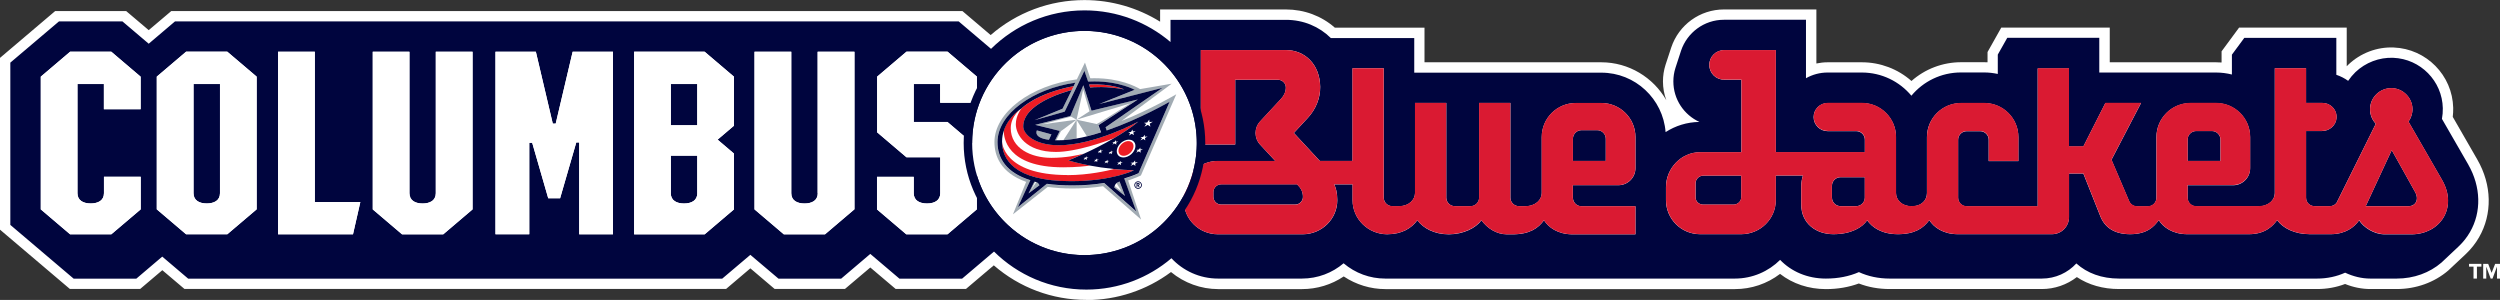
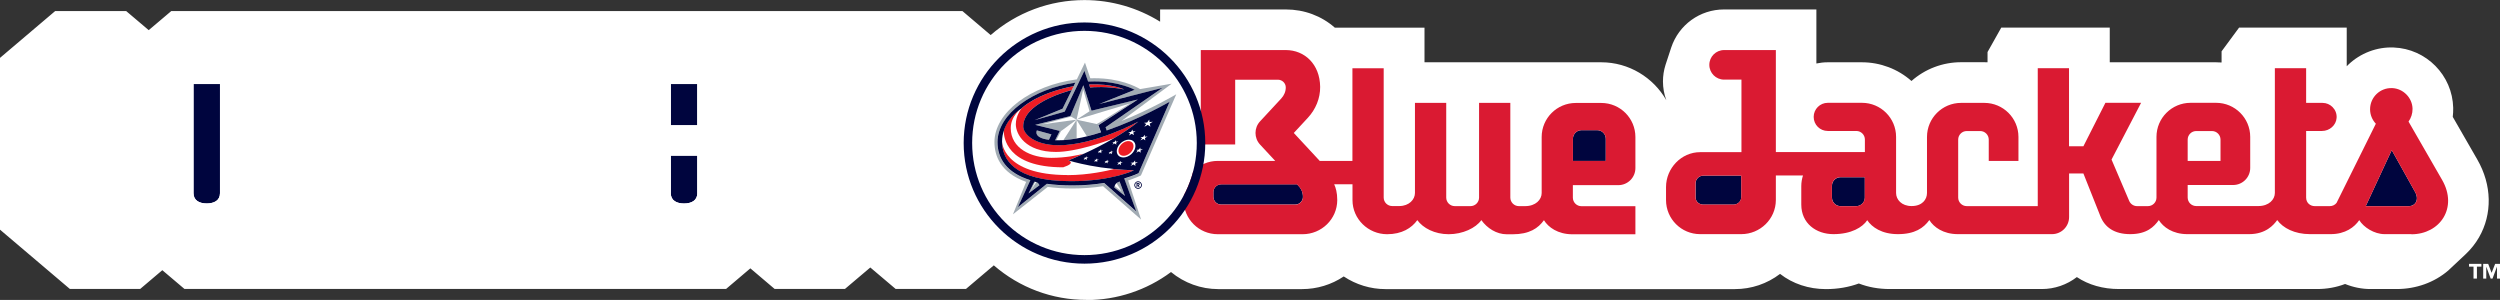
<svg xmlns="http://www.w3.org/2000/svg" width="1092" height="131" viewBox="0 0 1092 131" fill="none">
  <rect x="0" y="0" width="1092" height="131" fill="#333333" stroke="none" />
  <g clip-path="url(#clip0_5019_7296)">
    <path d="M1066.68 51.928C1066.96 50.406 1067.08 48.822 1067.05 47.238C1066.8 35.374 1057.28 25.715 1045.4 25.249C1039.33 25.001 1033.29 27.299 1028.88 31.523C1027.69 32.672 1026.64 33.946 1025.7 35.312C1024.12 34.163 1022.37 33.293 1020.54 32.672V16.553H980.342L974.928 23.883V32.548C972.688 31.989 970.355 31.678 967.96 31.678H917V16.522H876.804L872.666 23.852V32.3C870.737 31.896 868.777 31.647 866.724 31.647H856.582C847.871 31.647 840.093 35.592 834.928 41.803C829.764 35.623 821.986 31.678 813.275 31.678H798.342C794.92 31.678 791.684 32.579 788.884 34.163V8.634H753.044C744.333 8.634 736.929 14.317 734.315 22.144L731.857 29.691C731.266 31.554 730.955 33.511 730.955 35.56C730.955 43.418 735.622 50.188 742.342 53.263C736.897 53.325 731.857 54.94 727.564 57.704C726.444 43.201 714.311 31.74 699.502 31.74H617.773V16.616H581.342C576.302 11.646 569.457 8.665 561.711 8.665H511.311V18.355C501.169 9.752 488.071 4.534 473.76 4.534C457.862 4.534 443.426 10.963 432.911 21.336L418.786 9.348H76.44L64.96 19.1L53.48 9.348H25.76L4.511 27.361V98.234L32.169 121.714H59.546L70.871 112.086L82.195 121.714H315.466L327.755 111.309L340.044 121.714H367.422L380.146 110.906L392.871 121.714H420.249L434.186 109.881C444.546 120.13 458.795 126.496 474.537 126.496C488.693 126.496 501.666 121.341 511.684 112.8C516.755 118.266 524.035 121.683 532.062 121.683H568.68C575.617 121.683 581.995 119.167 586.88 115.005C591.982 119.322 598.36 121.683 605.08 121.683H757.773C765.489 121.683 772.489 118.546 777.56 113.514C782.413 118.577 789.444 121.683 797.533 121.683C802.853 121.683 807.737 120.72 811.968 118.856C815.951 120.689 820.524 121.683 825.409 121.683C830.448 121.683 891.893 121.683 891.893 121.683C897.835 121.683 903.217 119.136 906.951 115.067C911.68 119.353 918.089 121.683 925.586 121.683C930.72 121.683 998.231 121.683 1003.15 121.683H1012.08C1016.49 121.683 1020.66 120.782 1024.36 119.105C1027.85 120.751 1031.64 121.683 1035.35 121.683H1046.89C1054.39 121.683 1061.23 119.167 1066.43 114.695L1074.02 107.551C1075.92 105.75 1077.53 103.7 1078.87 101.402C1083.97 92.613 1083.69 81.588 1078.16 71.929L1066.61 51.897L1066.68 51.928Z" fill="white" />
    <path d="M474.569 131C459.573 131 445.356 125.658 434.093 115.906L421.929 126.217H391.222L380.147 116.838L369.071 126.217H338.364L327.756 117.211L317.147 126.217H80.578L70.902 118.018L61.227 126.217H30.52L0 100.315V25.281L24.08 4.845H55.129L64.96 13.168L74.791 4.845H420.404L432.724 15.312C444.111 5.435 458.516 0.031 473.698 0.031C485.427 0.031 496.876 3.354 506.738 9.473V4.131H561.649C569.676 4.131 577.204 6.926 583.053 12.082H622.222V27.206H699.44C711.48 27.206 722.182 33.853 727.844 43.76C726.88 41.182 726.382 38.387 726.382 35.561C726.382 33.107 726.756 30.685 727.502 28.325L729.991 20.747C733.32 10.808 742.56 4.131 753.013 4.131H793.396V27.734C795.013 27.393 796.662 27.206 798.342 27.206H813.276C821.302 27.206 828.987 30.126 834.929 35.374C840.871 30.126 848.556 27.175 856.582 27.175H866.724C867.191 27.175 867.658 27.175 868.156 27.206V22.734L874.16 12.05H921.542V27.206H967.96C968.769 27.206 969.578 27.238 970.387 27.3V22.424L978.04 12.05H1025.05V28.946C1025.27 28.728 1025.48 28.511 1025.73 28.262C1031.02 23.2 1038.27 20.436 1045.55 20.747C1059.83 21.305 1071.25 32.89 1071.56 47.145C1071.56 48.45 1071.53 49.754 1071.37 51.059L1082.11 69.724C1088.48 80.78 1088.73 93.483 1082.82 103.701C1081.3 106.341 1079.4 108.732 1077.16 110.875L1069.38 118.173C1063.32 123.36 1055.35 126.248 1046.89 126.248H1035.35C1031.71 126.248 1027.94 125.503 1024.33 124.043C1020.51 125.503 1016.4 126.248 1012.08 126.248H994.716C975.271 126.248 929.756 126.248 925.587 126.248C918.587 126.248 912.302 124.447 907.169 121.031C902.813 124.385 897.431 126.248 891.893 126.248H825.409C820.618 126.248 816.076 125.441 811.938 123.826C807.551 125.441 802.729 126.279 797.564 126.279C790.036 126.279 783.067 123.95 777.529 119.633C771.867 123.95 765.022 126.279 757.804 126.279H605.142C598.64 126.279 592.293 124.323 586.942 120.751C581.591 124.354 575.244 126.279 568.742 126.279H532.124C524.596 126.279 517.284 123.609 511.498 118.826C500.858 126.745 487.916 131.062 474.6 131.062L474.569 131Z" fill="white" />
-     <path d="M1078.19 71.96L1066.64 51.928C1066.92 50.406 1067.05 48.822 1067.02 47.238C1066.77 35.374 1057.25 25.715 1045.36 25.249C1039.3 25.001 1033.26 27.299 1028.84 31.523C1027.66 32.672 1026.6 33.946 1025.67 35.312C1024.08 34.163 1022.34 33.293 1020.51 32.672V16.553H980.311L974.897 23.883V32.548C972.657 31.989 970.324 31.678 967.928 31.678H916.968V16.522H876.773L872.635 23.852V32.3C870.706 31.896 868.746 31.647 866.693 31.647H856.551C847.84 31.647 840.062 35.592 834.897 41.803C829.733 35.623 821.955 31.678 813.244 31.678H798.311C794.889 31.678 791.653 32.579 788.853 34.163V8.634H753.013C744.302 8.634 736.897 14.317 734.284 22.144L731.826 29.691C731.235 31.554 730.924 33.511 730.924 35.56C730.924 43.418 735.591 50.188 742.311 53.263C736.866 53.325 731.826 54.94 727.533 57.704C726.413 43.201 714.28 31.74 699.471 31.74H617.742V16.616H581.311C576.271 11.646 569.426 8.665 561.68 8.665H511.28V18.355C501.137 9.752 488.04 4.534 473.729 4.534C457.831 4.534 443.395 10.963 432.88 21.336L418.755 9.348H76.44L64.96 19.1L53.48 9.348H25.76L4.511 27.361V98.234L32.169 121.714H59.546L70.871 112.086L82.195 121.714H315.466L327.755 111.309L340.044 121.714H367.422L380.146 110.906L392.871 121.714H420.249L434.186 109.881C444.546 120.13 458.795 126.496 474.537 126.496C488.693 126.496 501.666 121.341 511.684 112.8C516.755 118.266 524.035 121.683 532.062 121.683H568.68C575.617 121.683 581.995 119.167 586.88 115.005C591.982 119.322 598.36 121.683 605.08 121.683H757.773C765.489 121.683 772.489 118.546 777.56 113.514C782.413 118.577 789.444 121.683 797.533 121.683C802.853 121.683 807.737 120.72 811.968 118.856C815.951 120.689 820.524 121.683 825.409 121.683C830.448 121.683 891.893 121.683 891.893 121.683C897.835 121.683 903.217 119.136 906.951 115.067C911.68 119.353 918.089 121.683 925.586 121.683C930.72 121.683 998.231 121.683 1003.15 121.683H1012.08C1016.49 121.683 1020.66 120.782 1024.36 119.105C1027.85 120.751 1031.64 121.683 1035.35 121.683H1046.89C1054.39 121.683 1061.23 119.167 1066.43 114.695L1074.02 107.551C1075.92 105.75 1077.53 103.7 1078.87 101.402C1083.97 92.613 1083.69 81.588 1078.16 71.929L1078.19 71.96ZM1030.49 96.184C1028.44 99.259 1024.4 102.303 1018.02 102.303H1008.96C1002.21 102.303 997.142 99.632 994.653 96.153C993.097 98.327 989.675 102.303 982.395 102.303H955.391C948.982 102.303 944.844 99.228 942.946 96.153C940.862 99.073 937.72 102.303 930.44 102.303C923.44 102.303 919.333 99.259 917.435 94.507L910 75.811H903.746V94.849C903.746 98.949 900.417 102.303 896.28 102.303H855.151C848.742 102.303 844.604 99.228 842.706 96.153C840.217 99.601 836.391 102.303 828.986 102.303C821.862 102.303 817.631 99.228 815.577 96.216C813.524 99.29 808.671 102.303 800.8 102.303C793.24 102.303 786.769 97.582 786.769 89.383V81.339C786.769 79.724 787.049 78.14 787.515 76.68H775.662V87.426C775.662 95.688 768.817 102.303 760.542 102.303H742.591C734.346 102.303 727.689 95.626 727.689 87.426V81.743C727.689 73.513 734.377 66.494 742.591 66.494H760.635V34.815H753.075C749.497 34.815 746.604 31.927 746.604 28.355C746.604 24.784 749.497 21.895 753.075 21.895H775.662V66.525H801.453C801.453 66.525 801.608 66.525 801.671 66.525H814.551V61.028C814.551 58.978 812.871 57.301 810.817 57.301H798.342C794.951 57.301 792.182 54.536 792.182 51.151C792.182 47.735 794.951 45.002 798.342 45.002H813.275C821.52 45.002 828.177 51.679 828.177 59.878V84.383C828.177 87.24 830.573 90.066 834.96 90.097C839.595 90.097 841.68 87.24 841.68 84.383V59.91C841.68 51.679 848.368 45.033 856.582 45.033H866.724C874.969 45.033 881.626 51.71 881.626 59.91V70.376H868.653V61.059C868.653 59.009 866.973 57.332 864.92 57.332H859.04C856.986 57.332 855.306 59.009 855.306 61.059V86.401C855.306 88.451 856.986 90.128 859.04 90.128H890.057V29.908H903.715V64.009H910L919.613 45.033H935.2L922.289 69.817L930.004 87.892C930.595 89.259 931.933 90.159 933.426 90.159H938.186C940.24 90.159 941.92 88.513 941.92 86.433V59.91C941.92 51.679 948.608 45.033 956.822 45.033H967.96C976.204 45.033 982.862 51.71 982.862 59.91V73.481C982.862 77.581 979.533 80.935 975.395 80.935H955.546V86.401C955.546 88.451 957.226 90.128 959.28 90.128H986.409C991.044 90.128 993.626 87.271 993.626 84.383V29.815H1007.28V44.971H1014.44C1016.15 44.971 1017.68 45.654 1018.8 46.772C1020.01 47.983 1020.72 49.66 1020.6 51.524C1020.38 54.785 1017.49 57.239 1014.22 57.239H1007.28V86.339C1007.28 88.7 1009.18 90.066 1011.02 90.066H1017.64C1018.8 90.066 1019.85 89.569 1020.57 88.669L1037.74 54.071C1036.19 52.425 1035.22 50.188 1035.22 47.766C1035.22 42.548 1039.58 38.325 1044.87 38.511C1049.69 38.697 1053.67 42.735 1053.76 47.549C1053.8 49.63 1053.14 51.555 1052.02 53.139L1066.68 78.606C1073.71 90.812 1065.74 102.365 1053.24 102.365H1041.54C1036.96 102.365 1032.33 99.29 1030.46 96.247L1030.49 96.184ZM619.111 96.184C616.622 99.632 612.36 102.334 605.92 102.334C597.675 102.334 590.8 95.688 590.8 87.457V80.532H582.804C583.489 82.053 584.142 84.103 584.142 87.457C584.142 95.719 577.297 102.334 569.022 102.334H531.937C523.693 102.334 517.035 95.656 517.035 87.457V85.19C517.035 76.96 523.724 70.314 531.937 70.314H557.044L550.417 63.17C547.773 60.313 547.773 55.903 550.417 53.046L559.689 43.045C560.933 41.679 561.711 39.94 561.649 38.076C561.586 36.275 560.031 34.846 558.226 34.846H539.56V63.139H524.533V21.864H561.649C569.862 21.864 576.52 27.983 576.675 37.921C576.737 42.952 574.715 47.766 571.293 51.462L565.164 58.077L576.489 70.283H590.769V29.815H604.426V86.339C604.426 88.389 606.106 90.066 608.16 90.066H611.271C615.533 90.004 618.084 87.178 618.084 84.321V44.971H631.742V86.339C631.742 88.389 633.422 90.066 635.475 90.066H642.351C644.404 90.066 646.084 88.389 646.084 86.339V44.971H659.742V86.339C659.742 88.389 661.422 90.066 663.475 90.066H666.213C670.849 90.066 673.431 87.209 673.431 84.352V59.878C673.431 51.648 680.12 45.002 688.333 45.002H699.471C707.715 45.002 714.373 51.679 714.373 59.878V73.451C714.373 77.55 711.044 80.904 706.906 80.904H687.057V86.37C687.057 88.42 688.737 90.097 690.791 90.097H714.373V102.365H686.871C680.462 102.365 676.324 99.29 674.426 96.216C671.937 99.663 668.111 102.365 660.706 102.365H658.217C653.644 102.365 649.6 99.663 647.111 96.216C644.622 99.663 639.115 102.365 632.831 102.365C626.546 102.365 621.631 99.694 619.142 96.216L619.111 96.184ZM395.889 102.334L383.071 91.433V77.208H399.124V84.383C399.124 87.582 401.706 88.855 404.911 88.855C408.115 88.855 410.697 87.55 410.697 84.383V68.668H395.951L383.133 57.767V33.449L395.951 22.547H413.902L426.72 33.449V44.847H410.666V36.648H399.124V53.263H413.871L426.689 64.164V91.402L413.871 102.303H395.92L395.889 102.334ZM373.209 91.464L360.391 102.365H342.44L329.622 91.464V22.61H345.675V84.414C345.675 87.613 348.257 88.886 351.462 88.886C354.666 88.886 357.249 87.582 357.249 84.414V22.61H373.302V91.464H373.209ZM320.6 54.909L313.444 60.996L320.6 67.084V91.464L307.782 102.365H276.982V22.61H307.782L320.6 33.511V54.94V54.909ZM30.644 102.334L17.826 91.433V33.48L30.644 22.578H48.626L61.444 33.48V47.704H45.391V36.679H33.849V84.383C33.849 87.582 36.431 88.855 39.635 88.855C42.84 88.855 45.422 87.55 45.422 84.383V77.208H61.475V91.433L48.626 102.334H30.644ZM68.475 33.48L81.293 22.578H99.275L112.093 33.48V91.433L99.275 102.334H81.293L68.475 91.433V33.48ZM157.391 88.265L154.186 102.365H121.457V22.61H137.511V88.265H157.391ZM184.613 88.886C187.817 88.886 190.4 87.582 190.4 84.414V22.61H206.453V91.464L193.635 102.365H175.684L162.866 91.464V22.61H178.92V84.414C178.92 87.613 181.502 88.886 184.706 88.886H184.613ZM251.72 62.208L244.657 86.588H239.462L232.462 62.363H231.186V102.334H216.44V22.61H234.08L241.453 54.009H242.729L250.133 22.61H267.742V102.365H252.995V62.239H251.72V62.208Z" fill="#00053E" />
    <path d="M1054.88 83.793L1044.71 65.562L1033.36 90.035H1052.3C1054.82 90.035 1056.91 87.395 1054.88 83.793Z" fill="#00053E" />
    <path d="M740.631 80.128V86.153C740.631 88.048 742.155 89.383 744.053 89.383H757.182C758.986 89.383 760.542 87.986 760.604 86.153V76.712H744.053C742.155 76.712 740.631 78.234 740.631 80.128Z" fill="#00053E" />
    <path d="M800.209 81.122V86.308C800.209 88.358 801.889 90.035 803.942 90.035H810.818C812.871 90.035 814.551 88.389 814.551 86.339V77.426H803.942C801.889 77.426 800.209 79.072 800.209 81.122Z" fill="#00053E" />
-     <path d="M969.889 60.966C969.889 58.916 968.209 57.239 966.156 57.239H959.28C957.227 57.239 955.547 58.916 955.547 60.966V70.283H969.889V60.966Z" fill="#00053E" />
    <path d="M566.533 80.501H533.431C531.533 80.501 530.009 82.023 530.009 83.917V85.936C530.009 87.83 531.533 89.352 533.431 89.352H565.693C567.498 89.352 569.053 87.955 569.115 86.122C569.178 84.259 568.462 82.457 567.155 81.153C567.155 81.153 566.948 80.925 566.533 80.47V80.501Z" fill="#00053E" />
    <path d="M701.4 60.593C701.4 58.543 699.72 56.866 697.667 56.866H690.791C688.738 56.866 687.058 58.543 687.058 60.593V70.283H701.4V60.593Z" fill="#00053E" />
    <path d="M304.547 36.679H293.005V54.692H304.547V36.679Z" fill="#00053E" />
    <path d="M293.005 84.414C293.005 87.613 295.587 88.886 298.792 88.886C301.996 88.886 304.578 87.582 304.578 84.414V67.984H293.036V84.414H293.005Z" fill="#00053E" />
    <path d="M90.315 88.886C93.52 88.886 96.102 87.582 96.102 84.414V36.71H84.56V84.414C84.56 87.613 87.142 88.886 90.346 88.886H90.315Z" fill="#00053E" />
    <path d="M1053.27 102.334C1065.77 102.334 1073.74 90.781 1066.71 78.575L1052.05 53.108C1053.17 51.524 1053.83 49.599 1053.8 47.518C1053.7 42.704 1049.72 38.666 1044.9 38.48C1039.61 38.263 1035.25 42.486 1035.25 47.735C1035.25 50.189 1036.22 52.394 1037.77 54.04L1020.6 88.638C1019.88 89.538 1018.83 90.035 1017.68 90.035H1011.05C1009.21 90.035 1007.32 88.7 1007.32 86.308V57.208H1014.25C1017.52 57.208 1020.41 54.754 1020.63 51.493C1020.76 49.63 1020.04 47.953 1018.83 46.741C1017.71 45.623 1016.18 44.94 1014.47 44.94H1007.32V29.784H993.658V84.29C993.658 87.147 991.075 90.004 986.44 90.004H959.311C957.257 90.004 955.577 88.358 955.577 86.277V80.811H975.426C979.533 80.811 982.893 77.488 982.893 73.357V59.785C982.893 51.555 976.204 44.909 967.991 44.909H956.853C948.609 44.909 941.951 51.586 941.951 59.785V86.308C941.951 88.358 940.271 90.035 938.217 90.035H933.458C931.964 90.035 930.626 89.135 930.035 87.768L922.32 69.693L935.231 44.909H919.644L910.031 63.885H903.746V29.784H890.089V90.035H859.071C857.018 90.035 855.337 88.358 855.337 86.308V60.965C855.337 58.916 857.018 57.239 859.071 57.239H864.951C867.004 57.239 868.684 58.916 868.684 60.965V70.283H881.658V59.816C881.658 51.586 874.969 44.94 866.755 44.94H856.613C848.369 44.94 841.711 51.617 841.711 59.816V84.29C841.711 87.147 839.626 90.004 834.991 90.004C830.604 90.004 828.209 87.178 828.209 84.29V59.785C828.209 51.555 821.52 44.909 813.306 44.909H798.373C794.982 44.909 792.213 47.673 792.213 51.058C792.213 54.474 794.951 57.208 798.373 57.208H810.849C812.902 57.208 814.582 58.885 814.582 60.934V66.432H801.702C801.702 66.432 801.546 66.432 801.484 66.432H775.693V21.864H753.106C749.529 21.864 746.635 24.753 746.635 28.324C746.635 31.896 749.529 34.784 753.106 34.784H760.666V66.463H742.622C734.377 66.463 727.72 73.513 727.72 81.712V87.395C727.72 95.626 734.409 102.272 742.622 102.272H760.573C768.849 102.272 775.662 95.657 775.693 87.395V76.65H787.546C787.08 78.109 786.8 79.662 786.8 81.308V89.352C786.8 97.551 793.271 102.272 800.831 102.272C808.733 102.272 813.586 99.228 815.609 96.184C817.662 99.228 821.924 102.272 829.017 102.272C836.422 102.272 840.249 99.57 842.738 96.122C844.635 99.197 848.804 102.272 855.182 102.272H896.311C900.417 102.272 903.777 98.949 903.777 94.818V75.78H910.031L917.466 94.476C919.364 99.228 923.471 102.272 930.471 102.272C937.751 102.272 940.893 99.042 942.977 96.122C944.875 99.197 949.044 102.272 955.422 102.272H982.426C989.706 102.272 993.129 98.296 994.684 96.122C997.173 99.57 1002.24 102.272 1009 102.272H1018.05C1024.46 102.272 1028.47 99.197 1030.52 96.153C1032.39 99.228 1037.03 102.272 1041.6 102.272H1053.3L1053.27 102.334ZM955.577 60.965C955.577 58.916 957.257 57.239 959.311 57.239H966.186C968.24 57.239 969.92 58.916 969.92 60.965V70.283H955.577V60.965ZM760.573 86.153C760.511 87.954 758.955 89.383 757.151 89.383H744.022C742.124 89.383 740.6 88.047 740.6 86.153V80.128C740.6 78.233 742.124 76.712 744.022 76.712H760.573V86.153ZM814.52 86.339C814.52 88.389 812.84 90.066 810.786 90.066H803.911C801.857 90.066 800.178 88.358 800.178 86.308V81.122C800.178 79.072 801.857 77.395 803.911 77.395H814.52V86.339ZM1044.71 65.593L1054.88 83.824C1056.91 87.457 1054.82 90.066 1052.3 90.066H1033.36L1044.71 65.593Z" fill="#DA1A32" />
    <path d="M647.08 96.184C649.569 99.632 653.614 102.334 658.187 102.334H660.676C668.08 102.334 671.907 99.663 674.396 96.184C676.294 99.259 680.463 102.334 686.84 102.334H714.343V90.066H690.76C688.707 90.066 687.027 88.389 687.027 86.339V80.873H706.876C710.983 80.873 714.343 77.55 714.343 73.419V59.847C714.343 51.617 707.654 44.971 699.441 44.971H688.303C680.058 44.971 673.4 51.648 673.4 59.847V84.321C673.4 87.178 670.818 90.035 666.183 90.035H663.445C661.392 90.035 659.712 88.358 659.712 86.308V44.94H646.054V86.308C646.054 88.358 644.374 90.035 642.32 90.035H635.445C633.392 90.035 631.712 88.358 631.712 86.308V44.94H618.054V84.29C618.054 87.147 615.503 89.973 611.24 90.004H608.129C606.076 90.004 604.396 88.358 604.396 86.308V29.815H590.738V70.283H576.458L565.134 58.077L571.263 51.462C574.685 47.766 576.707 42.952 576.645 37.921C576.52 28.014 569.832 21.864 561.618 21.864H524.503V63.108H539.529V34.815H558.196C560 34.815 561.556 36.244 561.618 38.045C561.68 39.909 560.903 41.648 559.658 43.014L550.387 53.015C547.743 55.872 547.743 60.282 550.387 63.139L557.014 70.283H531.907C523.663 70.283 517.005 76.96 517.005 85.159V87.426C517.005 95.657 523.694 102.303 531.907 102.303H568.992C577.267 102.303 584.08 95.688 584.112 87.426C584.112 84.072 583.458 82.022 582.774 80.501H590.769V87.426C590.769 95.657 597.645 102.303 605.889 102.303C612.329 102.303 616.592 99.632 619.08 96.153C621.569 99.601 626.64 102.303 632.769 102.303C638.898 102.303 644.592 99.632 647.049 96.153L647.08 96.184ZM687.058 60.593C687.058 58.543 688.738 56.866 690.792 56.866H697.667C699.72 56.866 701.4 58.543 701.4 60.593V70.283H687.058V60.593ZM565.694 89.383H533.432C531.534 89.383 530.009 87.861 530.009 85.967V83.948C530.009 82.053 531.534 80.532 533.432 80.532H566.534C566.949 80.987 567.156 81.215 567.156 81.215C568.463 82.519 569.178 84.321 569.116 86.184C569.054 87.985 567.529 89.414 565.694 89.414V89.383Z" fill="#DA1A32" />
    <path d="M426.689 91.464V64.227L413.871 53.326H399.125V36.71H410.667V44.909H426.72V33.511L413.902 22.61H395.951L383.134 33.511V57.829L395.951 68.73H410.698V84.445C410.698 87.644 408.116 88.917 404.911 88.917C401.707 88.917 399.125 87.613 399.125 84.445V77.271H383.071V91.495L395.889 102.396H413.84L426.658 91.495L426.689 91.464Z" fill="white" />
    <path d="M162.773 22.61V91.464L175.591 102.365H193.542L206.36 91.464V22.61H190.306V84.414C190.306 87.613 187.724 88.886 184.52 88.886C181.315 88.886 178.733 87.582 178.733 84.414V22.61H162.68H162.773Z" fill="white" />
    <path d="M357.156 84.414C357.156 87.613 354.574 88.886 351.369 88.886C348.165 88.886 345.583 87.582 345.583 84.414V22.61H329.529V91.464L342.347 102.365H360.298L373.116 91.464V22.61H357.063V84.414H357.156Z" fill="white" />
    <path d="M267.743 102.334V22.61H250.134L242.729 53.978H241.454L234.049 22.61H216.409V102.334H231.187V62.363H232.463L239.463 86.588H244.658L251.72 62.208H252.996V102.334H267.743Z" fill="white" />
    <path d="M276.982 22.61V102.365H307.782L320.6 91.464V67.084L313.445 60.997L320.6 54.909V33.48L307.782 22.579H276.982V22.61ZM304.578 84.414C304.578 87.613 301.996 88.886 298.791 88.886C295.587 88.886 293.005 87.582 293.005 84.414V67.984H304.547V84.414H304.578ZM304.578 54.723H293.036V36.71H304.578V54.723Z" fill="white" />
    <path d="M99.276 102.334L112.124 91.433V33.48L99.276 22.579H81.293L68.476 33.48V91.433L81.293 102.334H99.276ZM84.529 36.679H96.071V84.383C96.071 87.582 93.489 88.855 90.284 88.855C87.08 88.855 84.498 87.551 84.498 84.383V36.679H84.529Z" fill="white" />
    <path d="M61.445 77.24H45.392V84.414C45.392 87.613 42.809 88.886 39.605 88.886C36.4 88.886 33.818 87.582 33.818 84.414V36.71H45.36V47.735H61.414V33.511L48.596 22.61H30.614L17.796 33.511V91.464L30.614 102.365H48.596L61.445 91.464V77.24Z" fill="white" />
    <path d="M121.458 22.61V102.334H154.187L157.391 88.265H137.511V22.61H121.458Z" fill="white" />
    <path d="M509.42 96.036C527.989 76.338 527.046 45.341 507.313 26.804C487.58 8.266 456.53 9.208 437.961 28.907C419.391 48.606 420.335 79.602 440.068 98.139C459.8 116.677 490.851 115.735 509.42 96.036Z" fill="white" />
    <path d="M473.698 9.814C444.609 9.814 420.934 33.449 420.934 62.487C420.934 91.526 444.609 115.161 473.698 115.161C502.787 115.161 526.462 91.526 526.462 62.487C526.462 33.449 502.787 9.814 473.698 9.814ZM473.698 111.434C446.6 111.434 424.636 89.507 424.636 62.456C424.636 35.405 446.6 13.479 473.698 13.479C500.796 13.479 522.76 35.405 522.76 62.456C522.76 89.507 500.796 111.434 473.698 111.434Z" fill="#00053E" />
    <path d="M497.124 79.196C496.222 79.196 495.476 79.942 495.476 80.842C495.476 81.743 496.222 82.488 497.124 82.488C498.027 82.488 498.773 81.743 498.773 80.842C498.773 79.942 498.027 79.196 497.124 79.196ZM497.124 82.147C496.409 82.147 495.818 81.557 495.818 80.842C495.818 80.128 496.409 79.538 497.124 79.538C497.84 79.538 498.431 80.128 498.431 80.842C498.431 81.557 497.84 82.147 497.124 82.147Z" fill="#00053E" />
    <path d="M497.809 80.47C497.809 80.159 497.56 79.911 497.249 79.911H496.44V81.805H496.783V81.029H497.032L497.405 81.805H497.809L497.436 80.998C497.654 80.904 497.809 80.718 497.809 80.47ZM497.249 80.687H496.814V80.283H497.249C497.249 80.283 497.467 80.376 497.467 80.501C497.467 80.625 497.374 80.718 497.249 80.718V80.687Z" fill="#00053E" />
    <path d="M459.263 68.979C465.516 68.979 470.743 67.861 473.48 67.146C477.089 65.5 481.756 63.202 486.454 60.469C482.503 61.96 470.058 66.401 461.223 66.401C447.845 66.401 443.645 58.668 443.645 54.288C443.645 50.375 446.134 47.425 446.134 47.425C446.134 47.425 441.529 50.655 441.529 55.997C441.529 64.817 450.365 68.979 459.263 68.979Z" fill="white" />
    <path d="M464.395 73.078C439.506 73.078 438.418 59.847 438.48 56.99C437.982 58.45 437.671 60.065 437.671 61.804C437.671 61.804 437.92 76.432 466.355 76.432C475.595 76.432 483.933 74.475 486.578 73.792C482.626 73.388 479.111 72.829 476.155 72.302C474.195 72.612 470.244 73.078 464.395 73.078Z" fill="white" />
    <path d="M495.694 62.487C494.885 60.779 492.52 60.5 490.436 61.835C488.32 63.17 487.263 65.624 488.072 67.301C488.88 69.009 491.245 69.289 493.329 67.953C495.445 66.618 496.472 64.164 495.694 62.487ZM492.925 67.425C491.214 68.512 489.347 68.233 488.725 66.835C488.134 65.438 489.036 63.419 490.747 62.332C492.458 61.245 494.325 61.525 494.947 62.922C495.538 64.32 494.636 66.338 492.925 67.425Z" fill="white" />
    <path d="M474.662 68.792L474.631 68.202L474.102 68.854L473.293 68.948L473.791 69.227L473.293 69.91L474.164 69.444L474.755 69.879L474.662 69.165L475.471 68.699L474.662 68.792Z" fill="white" />
    <path d="M480.947 65.811V65.189L480.387 65.873L479.547 65.997L480.076 66.276L479.547 66.96L480.449 66.494L481.071 66.929L480.978 66.183L481.818 65.717L480.947 65.811Z" fill="white" />
    <path d="M485.551 66.308L485.52 65.749L485.053 66.339L484.275 66.463L484.742 66.711L484.275 67.332L485.084 66.898L485.644 67.332L485.551 66.649L486.329 66.214L485.551 66.308Z" fill="white" />
    <path d="M479.204 69.724V69.196L478.706 69.786L477.929 69.879L478.395 70.127L477.897 70.749L478.737 70.345L479.297 70.78L479.235 70.097L479.982 69.662L479.204 69.724Z" fill="white" />
    <path d="M483.747 70.376V69.817L483.249 70.438L482.472 70.5L482.938 70.78L482.44 71.401L483.28 70.966L483.84 71.401L483.778 70.718L484.525 70.314L483.747 70.376Z" fill="white" />
    <path d="M487.511 61.866L487.48 61.152L486.858 61.928L485.894 62.053L486.485 62.394L485.894 63.202L486.92 62.643L487.636 63.171L487.511 62.301L488.507 61.742L487.511 61.866Z" fill="white" />
    <path d="M493.702 58.201L493.142 59.226L494.324 58.45L495.382 58.978L495.009 57.984L496.067 57.176L494.853 57.425L494.636 56.586L494.044 57.611L492.831 57.86L493.702 58.201Z" fill="white" />
    <path d="M503.565 53.108L502.102 53.294L501.978 52.208L501.138 53.419L499.676 53.605L500.64 54.102L499.831 55.313L501.325 54.475L502.476 55.282L502.196 53.978L503.565 53.108Z" fill="white" />
    <path d="M495.848 70.904V70.065L495.071 70.997L493.857 71.121L494.604 71.525L493.826 72.488L495.102 71.836L495.973 72.488L495.848 71.463L497.031 70.811L495.848 70.904Z" fill="white" />
    <path d="M498.12 65.283V64.506L497.404 65.376L496.315 65.5L497 65.873L496.315 66.743L497.467 66.152L498.275 66.743L498.151 65.78L499.209 65.159L498.12 65.283Z" fill="white" />
    <path d="M500.111 59.723L500.08 58.885L499.302 59.816L498.12 59.972L498.867 60.376L498.12 61.338L499.396 60.686L500.267 61.307L500.111 60.282L501.293 59.599L500.111 59.723Z" fill="white" />
    <path d="M489.502 70.283L488.911 70.997L488.009 71.09L488.569 71.401L488.009 72.115L488.942 71.618L489.595 72.115L489.502 71.339L490.404 70.842L489.502 70.935V70.283Z" fill="white" />
    <path d="M473.2 39.132L470.275 52.27L475.969 48.574L473.2 39.132Z" fill="white" />
    <path d="M493.702 45.188L470.307 52.27C470.307 52.27 478.893 54.133 479.173 54.195C479.453 54.226 493.733 45.188 493.733 45.188H493.702Z" fill="white" />
    <path d="M474.849 59.537L470.275 52.27V60.5C471.769 60.22 473.293 59.91 474.849 59.537Z" fill="white" />
    <path d="M461.44 61.276C461.689 61.276 461.969 61.276 462.249 61.276C462.996 61.276 463.743 61.276 464.52 61.214L470.307 52.27L463.494 57.27L461.44 61.276Z" fill="white" />
    <path d="M467.849 50.934L455.218 54.319L470.276 52.27L467.849 50.934Z" fill="white" />
    <path d="M486.889 81.215L490 83.668L487.698 79.973C487.355 80.252 487.106 80.625 486.889 81.215Z" fill="white" />
    <path d="M450.24 83.234L452.636 79.538C452.636 79.538 452.356 79.445 452.2 79.414L450.271 83.234H450.24Z" fill="white" />
    <path d="M498.337 76.681L513.8 41.182C513.8 41.182 502.631 47.797 489.844 52.86L511.809 36.555L497.995 38.915C496.004 37.735 489.129 34.163 478.053 34.163C478.053 34.163 477.089 34.163 476.249 34.194C475.844 32.983 473.915 27.331 473.915 27.331L470.369 34.66C450.146 37.269 434.373 49.195 434.373 62.053C434.373 67.798 436.831 75.376 448.218 79.445L442.462 93.607L457.644 81.65C460.911 82.085 464.52 82.333 468.44 82.333C473.013 82.333 477.493 81.992 481.817 81.339L498.431 95.905L492.769 78.824C492.769 78.824 496.097 77.737 498.337 76.65V76.681ZM496.284 92.427L482.253 79.973C478.333 80.594 473.698 81.06 468.44 81.06C464.24 81.06 460.538 80.811 457.24 80.346L444.577 90.563L450.022 78.762C439.506 75.469 435.68 69.103 435.68 62.146C435.68 49.723 451.298 38.791 469.653 36.182L468.937 37.673L468.098 39.381L464.084 47.518L451.889 52.518L465.018 48.791L473.635 30.964L475.253 35.654C476.155 35.623 477.089 35.592 478.022 35.592C489.035 35.592 495.6 39.257 495.6 39.257L480.106 45.468L507.764 38.387L482.875 55.624L483.373 57.021C497.871 52.021 510.906 44.443 510.906 44.443L497.28 75.749C497.28 75.749 495.102 76.836 491.026 78.047L496.284 92.458V92.427Z" fill="#A1ABB3" />
    <path d="M458.173 61.059L459.262 58.698L452.915 56.959C452.915 56.959 451.111 60.189 458.173 61.059Z" fill="#A1ABB3" />
    <path d="M470.276 60.5V52.27L464.489 61.214C466.356 61.09 468.316 60.841 470.276 60.5Z" fill="#A1ABB3" />
    <path d="M476.747 48.356L473.169 37.238L467.507 50.686L452.138 54.537L462.871 57.177L460.818 61.276C461.004 61.276 461.191 61.276 461.378 61.276L463.431 57.27L470.244 52.27L455.155 54.319L467.787 50.934L470.244 52.27L473.138 39.132L475.907 48.605L470.213 52.27L493.609 45.188C493.609 45.188 479.329 54.226 479.049 54.195C478.8 54.164 470.182 52.27 470.182 52.27L474.755 59.537C476.778 59.04 478.8 58.45 480.822 57.798L479.671 54.692L496.907 43.449L476.653 48.356H476.747Z" fill="#A1ABB3" />
    <path d="M487.666 79.973L489.969 83.669L486.858 81.215C486.795 81.433 486.733 81.65 486.671 81.898L491.369 85.594L489.004 79.29C488.475 79.476 488.009 79.662 487.666 79.973Z" fill="#A1ABB3" />
    <path d="M452.635 79.538L450.24 83.234L452.168 79.414C452.168 79.414 451.92 79.414 451.764 79.383L449.213 84.476L454.004 80.905C453.693 80.346 453.351 79.787 452.604 79.538H452.635Z" fill="#A1ABB3" />
    <path d="M491.057 39.07C491.057 39.07 485.862 36.554 475.688 36.865L476.155 38.231C477.275 38.107 483.404 37.517 491.057 39.07Z" fill="#ED1C24" />
-     <path d="M464.395 73.078C470.244 73.078 474.195 72.612 476.155 72.302C470.213 71.183 466.666 70.034 466.666 70.034C466.666 70.034 469.404 68.978 473.448 67.115C470.742 67.829 465.484 68.947 459.231 68.947C450.333 68.947 441.497 64.786 441.497 55.965C441.497 50.593 446.102 47.394 446.102 47.394C446.102 47.394 440.533 50.748 438.448 56.99C438.386 59.848 439.506 73.078 464.364 73.078H464.395Z" fill="#ED1C24" />
+     <path d="M464.395 73.078C470.213 71.183 466.666 70.034 466.666 70.034C466.666 70.034 469.404 68.978 473.448 67.115C470.742 67.829 465.484 68.947 459.231 68.947C450.333 68.947 441.497 64.786 441.497 55.965C441.497 50.593 446.102 47.394 446.102 47.394C446.102 47.394 440.533 50.748 438.448 56.99C438.386 59.848 439.506 73.078 464.364 73.078H464.395Z" fill="#ED1C24" />
    <path d="M461.223 66.37C470.058 66.37 482.503 61.928 486.454 60.438C490.218 58.232 494.014 55.748 497.28 53.077C497.28 53.077 478.272 63.419 462.498 63.419C451.889 63.419 446.974 58.512 446.974 55.22C446.974 45.406 464.271 40.343 468.16 39.319L469 37.61C452.387 40.871 446.196 47.393 446.196 47.393C446.196 47.393 443.707 50.344 443.707 54.257C443.707 58.636 447.876 66.37 461.285 66.37H461.223Z" fill="#ED1C24" />
    <path d="M466.355 76.463C437.951 76.463 437.671 61.835 437.671 61.835C437.671 69.351 442.586 79.165 467.849 79.165C485.769 79.165 495.289 74.414 495.289 74.414C492.209 74.32 489.284 74.134 486.546 73.855C483.902 74.538 475.564 76.495 466.324 76.495L466.355 76.463Z" fill="#ED1C24" />
    <path d="M490.746 62.301C489.035 63.388 488.133 65.407 488.724 66.804C489.315 68.202 491.213 68.481 492.924 67.394C494.635 66.307 495.537 64.289 494.946 62.891C494.324 61.462 492.458 61.214 490.746 62.301Z" fill="#ED1C24" />
    <path d="M510.938 44.412C510.938 44.412 497.902 51.99 483.404 56.99L482.906 55.593L507.795 38.356L480.138 45.437L495.631 39.225C495.631 39.225 489.066 35.561 478.053 35.561C477.12 35.561 476.218 35.561 475.284 35.623L473.666 30.933L465.049 48.76L451.92 52.487L464.115 47.487L468.129 39.35C464.24 40.374 446.942 45.437 446.942 55.251C446.942 58.543 451.858 63.45 462.466 63.45C478.24 63.45 497.249 53.108 497.249 53.108C493.982 55.779 490.187 58.264 486.422 60.469C481.724 63.202 477.089 65.5 473.449 67.146C469.404 69.009 466.666 70.065 466.666 70.065C466.666 70.065 470.213 71.215 476.155 72.333C479.08 72.892 482.626 73.42 486.578 73.823C489.284 74.103 492.209 74.289 495.32 74.382C495.32 74.382 485.769 79.134 467.88 79.134C442.618 79.134 437.702 69.32 437.702 61.804C437.702 60.034 438.013 58.419 438.511 56.99C440.626 50.748 446.164 47.394 446.164 47.394C446.164 47.394 452.355 40.871 468.969 37.61L469.684 36.12C451.329 38.76 435.711 49.661 435.711 62.084C435.711 69.04 439.538 75.438 450.053 78.699L444.609 90.501L457.271 80.283C460.538 80.749 464.271 80.998 468.471 80.998C473.729 80.998 478.364 80.563 482.284 79.911L496.315 92.365L491.058 77.954C495.133 76.743 497.311 75.656 497.311 75.656L510.938 44.35V44.412ZM491.058 39.07C483.404 37.548 477.275 38.107 476.155 38.232L475.689 36.865C485.831 36.523 491.058 39.07 491.058 39.07ZM458.173 61.059C451.111 60.189 452.915 56.959 452.915 56.959L459.262 58.698L458.173 61.059ZM474.849 59.537C473.324 59.91 471.8 60.251 470.275 60.5C468.284 60.841 466.355 61.09 464.489 61.214C463.711 61.245 462.964 61.276 462.218 61.276C461.938 61.276 461.689 61.276 461.409 61.276C461.222 61.276 461.035 61.276 460.849 61.276L462.902 57.177L452.169 54.537L467.538 50.686L473.2 37.238L476.778 48.356L497.031 43.449L479.795 54.692L480.946 57.798C478.924 58.45 476.902 59.04 474.88 59.537H474.849ZM474.755 69.879L474.164 69.444L473.293 69.91L473.791 69.258L473.293 68.978L474.102 68.885L474.631 68.233V68.823L475.471 68.73L474.662 69.196L474.755 69.91V69.879ZM449.244 84.476L451.795 79.383C451.795 79.383 452.075 79.383 452.2 79.414C452.355 79.414 452.511 79.476 452.635 79.538C453.382 79.786 453.724 80.345 454.035 80.904L449.244 84.476ZM491.4 85.594L486.702 81.898C486.764 81.65 486.826 81.401 486.889 81.215C487.075 80.625 487.355 80.252 487.698 79.973C488.071 79.693 488.506 79.476 489.035 79.289L491.4 85.594ZM501.138 53.419L501.978 52.239L502.102 53.325L503.564 53.17L502.195 54.009L502.506 55.313L501.355 54.537L499.862 55.375L500.671 54.164L499.706 53.667L501.169 53.481L501.138 53.419ZM498.12 59.972L499.302 59.816L500.08 58.854V59.723L501.293 59.599L500.111 60.282L500.266 61.307L499.395 60.686L498.12 61.338L498.866 60.376L498.12 59.972ZM496.315 65.5L497.404 65.345L498.12 64.475V65.251L499.24 65.127L498.151 65.748L498.275 66.711L497.466 66.121L496.284 66.711L496.969 65.842L496.284 65.469L496.315 65.5ZM494.044 57.611L494.635 56.587L494.853 57.425L496.066 57.177L494.978 57.953L495.351 58.978L494.293 58.45L493.111 59.226L493.671 58.202L492.8 57.86L494.013 57.611H494.044ZM479.298 70.78L478.738 70.345L477.898 70.749L478.395 70.127L477.929 69.848L478.706 69.786L479.204 69.165V69.724L479.982 69.662L479.204 70.097L479.298 70.78ZM481.071 66.929L480.449 66.463L479.546 66.929L480.075 66.245L479.546 65.966L480.418 65.873L480.946 65.189V65.811L481.818 65.717L480.978 66.183L481.071 66.929ZM483.84 71.401L483.28 70.966L482.44 71.37L482.938 70.749L482.471 70.469L483.249 70.376L483.746 69.755V70.314L484.524 70.252L483.746 70.686L483.84 71.37V71.401ZM485.644 67.332L485.084 66.929L484.275 67.363L484.742 66.742L484.275 66.463L485.053 66.37L485.551 65.748V66.308L486.329 66.214L485.582 66.649L485.675 67.332H485.644ZM486.92 62.643L485.862 63.202L486.484 62.425L485.862 62.084L486.858 61.959L487.48 61.183V61.897L488.475 61.773L487.511 62.332L487.635 63.202L486.92 62.674V62.643ZM489.595 72.115L488.942 71.618L487.978 72.084L488.538 71.37L488.009 71.059L488.911 70.966L489.502 70.252V70.904L490.404 70.842L489.533 71.339L489.626 72.115H489.595ZM488.071 67.301C487.262 65.593 488.32 63.171 490.435 61.835C492.551 60.5 494.884 60.81 495.693 62.487C496.502 64.196 495.444 66.618 493.329 67.954C491.213 69.289 488.88 68.978 488.071 67.301ZM495.973 72.488L495.102 71.836L493.826 72.488L494.604 71.525L493.858 71.121L495.04 70.997L495.818 70.065V70.935L497.031 70.842L495.849 71.494L495.973 72.519V72.488Z" fill="#00053E" />
    <path d="M1088.33 119.167L1086.84 115.254H1084.66V121.683H1086V116.465L1087.92 121.683H1088.73L1090.69 116.465V121.683H1092V115.254H1089.88L1088.33 119.167Z" fill="white" />
    <path d="M1078.47 116.465H1080.43V121.683H1081.92V116.465H1083.88V115.254H1078.47V116.465Z" fill="white" />
  </g>
  <defs>
    <clipPath id="clip0_5019_7296">
      <rect width="1092" height="131" fill="white" />
    </clipPath>
  </defs>
</svg>